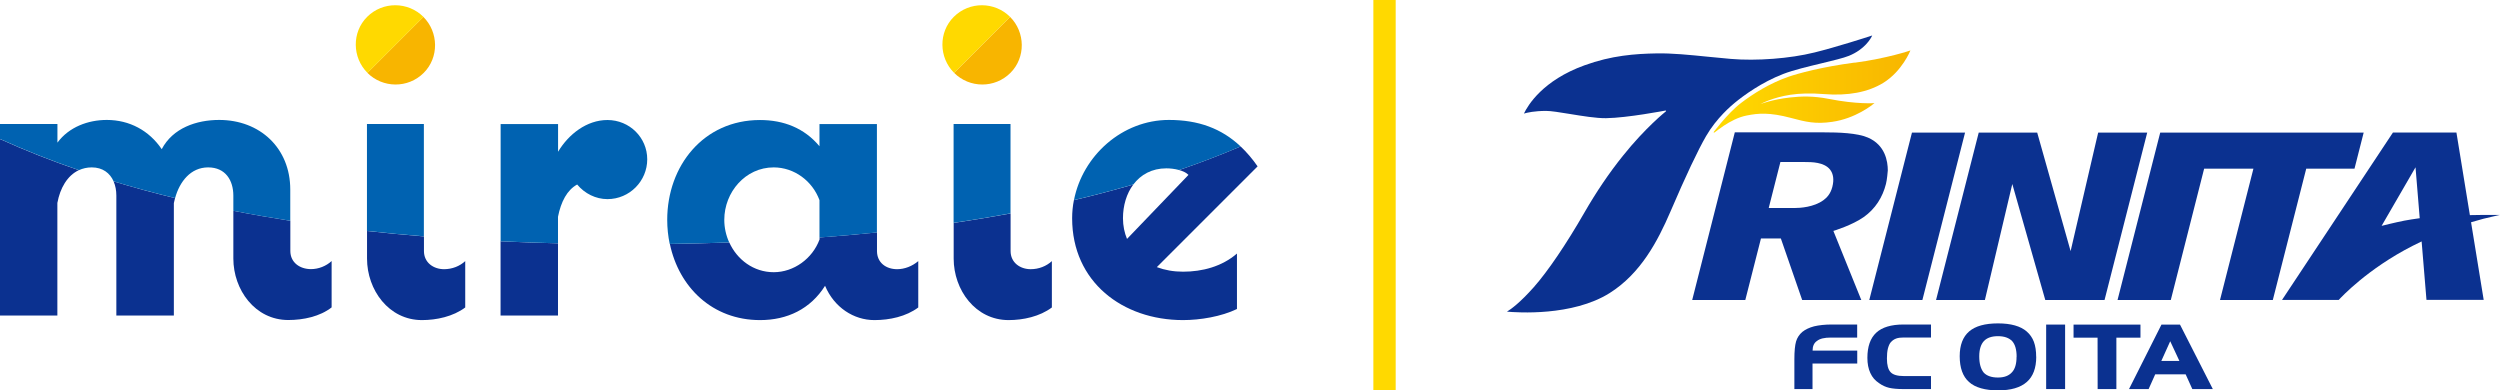
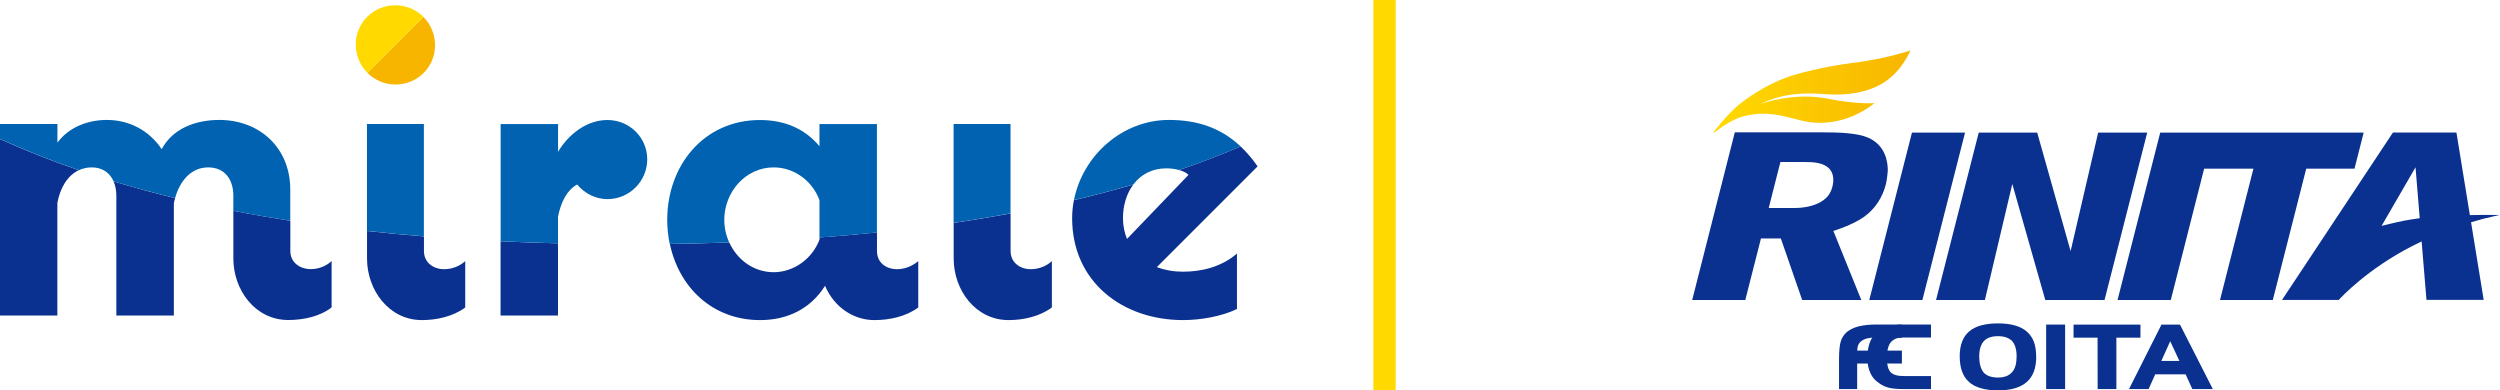
<svg xmlns="http://www.w3.org/2000/svg" id="uuid-da0574e6-6cce-4666-9b6c-9507aad0509b" width="340.37" height="53.15" viewBox="0 0 340.37 53.15">
  <defs>
    <style>.uuid-09d3ac8f-0eba-4657-9d86-6768e7d137d4{fill:#0b3190;}.uuid-ddb6b89c-b932-4b76-aadf-ac860f338f91{fill:#ffd900;}.uuid-787b5272-07c7-413c-ba8b-d21ec538ac9d{fill:#f8b500;}.uuid-b4297741-321a-452e-9b6d-1e64e2dcb769{fill:url(#uuid-138f277f-bbc7-4c01-8195-a18cad0358a5);}.uuid-cc63336d-7019-4b3a-818f-9250ef4cec0a{fill:#0062b1;}</style>
    <linearGradient id="uuid-138f277f-bbc7-4c01-8195-a18cad0358a5" x1="-162.42" y1="-4724.21" x2="-119.21" y2="-4724.21" gradientTransform="translate(334.52 2941.47) scale(.62)" gradientUnits="userSpaceOnUse">
      <stop offset="0" stop-color="#ffd900" />
      <stop offset="1" stop-color="#f8b500" />
    </linearGradient>
  </defs>
  <g id="uuid-7dee2289-afc5-4b4e-b943-16660ae6f252">
    <g>
      <g>
        <path class="uuid-b4297741-321a-452e-9b6d-1e64e2dcb769" d="m252.51,8.52c-4.48.59-7.74,1.49-9.01,1.93-2.56.89-4.83,2.33-6.42,3.54-.99.75-2,1.84-2.77,2.75-.38.45-.91,1.12-.95,1.17-.03.04-.07.11-.03.14.02.02.07.01.15-.05.09-.07.71-.55,1.19-.87.88-.58,2-1.19,3.17-1.41,1.52-.3,3.04-.45,6.01.34,2.01.54,3.33.86,5.59.53,3.18-.45,5.48-2.31,5.74-2.53.02-.01.03-.02.03-.02,0,0-2.36.19-6.25-.58-2.09-.41-3.75-.36-5.23-.19-2.46.27-4.05.9-4.05.9,0,0,1.62-.9,4.09-1.27,1.22-.18,2.73-.24,4.57-.09,3.23.26,5.97-.24,8.07-1.53,2.57-1.59,3.69-4.41,3.69-4.41h0s-3.15,1.08-7.6,1.67Z" />
-         <path class="uuid-09d3ac8f-0eba-4657-9d86-6768e7d137d4" d="m252.85,49.49h-6.08v3.48h-2.47v-4.05c0-1.11.08-1.91.23-2.43.15-.5.43-.94.85-1.3.22-.18.46-.32.71-.44.25-.12.55-.23.89-.32.67-.16,1.49-.25,2.45-.25h3.42v1.78h-3.6c-.84,0-1.47.14-1.86.45-.42.28-.61.72-.61,1.32h6.08v1.76Z" />
+         <path class="uuid-09d3ac8f-0eba-4657-9d86-6768e7d137d4" d="m252.85,49.49v3.48h-2.47v-4.05c0-1.11.08-1.91.23-2.43.15-.5.43-.94.85-1.3.22-.18.46-.32.71-.44.25-.12.55-.23.89-.32.67-.16,1.49-.25,2.45-.25h3.42v1.78h-3.6c-.84,0-1.47.14-1.86.45-.42.28-.61.72-.61,1.32h6.08v1.76Z" />
        <path class="uuid-09d3ac8f-0eba-4657-9d86-6768e7d137d4" d="m262.9,52.97h-3.79c-.81,0-1.44-.06-1.91-.17-.46-.11-.92-.31-1.35-.62-.28-.18-.52-.4-.71-.61-.19-.22-.36-.48-.5-.79-.27-.58-.4-1.27-.4-2.06,0-1.53.4-2.68,1.2-3.42.79-.74,2.04-1.12,3.73-1.12h3.73v1.77h-3.7c-.42,0-.77.04-1.04.14-.28.1-.52.27-.72.49-.19.21-.31.51-.41.88-.09.37-.13.83-.13,1.35,0,.9.17,1.52.51,1.87.33.35.93.52,1.79.52h3.7v1.78Z" />
        <path class="uuid-09d3ac8f-0eba-4657-9d86-6768e7d137d4" d="m274.56,48.58c0-.97-.2-1.68-.61-2.14-.43-.44-1.07-.67-1.93-.67s-1.49.22-1.91.66c-.22.24-.37.52-.47.84-.11.34-.17.76-.17,1.24,0,1,.21,1.73.61,2.22.41.44,1.06.67,1.93.67s1.48-.24,1.9-.7c.43-.44.64-1.16.64-2.12Zm2.67-.01c0,1.54-.43,2.69-1.29,3.44-.86.76-2.18,1.14-3.91,1.14s-3.12-.38-3.95-1.14c-.85-.75-1.27-1.93-1.27-3.52,0-1.5.43-2.63,1.29-3.37.86-.73,2.16-1.09,3.92-1.09s3.07.37,3.91,1.1c.44.38.77.85.98,1.41.21.57.31,1.25.31,2.03" />
        <rect class="uuid-09d3ac8f-0eba-4657-9d86-6768e7d137d4" x="278.58" y="44.19" width="2.58" height="8.78" />
        <polygon class="uuid-09d3ac8f-0eba-4657-9d86-6768e7d137d4" points="291.42 45.97 288.14 45.97 288.14 52.97 285.59 52.97 285.58 45.97 282.31 45.97 282.31 44.19 291.42 44.19 291.42 45.97" />
        <path class="uuid-09d3ac8f-0eba-4657-9d86-6768e7d137d4" d="m296.72,49.14l-1.25-2.68-1.21,2.68h2.46Zm4.55,3.83h-2.79l-.91-2.01h-4.14l-.9,2.01h-2.67l4.42-8.78h2.52l4.47,8.78" />
-         <path class="uuid-09d3ac8f-0eba-4657-9d86-6768e7d137d4" d="m247.01,7.15c-3.29.82-7.86,1.17-11.36.87l-3.16-.3c-2.49-.25-4.85-.49-6.94-.45-2.92.05-6.14.28-9.82,1.62-5.66,2.05-7.69,5.4-8.25,6.57.45-.13,1.43-.36,3.03-.36.66,0,1.83.19,3.18.41,1.71.28,3.66.6,4.97.58,2.9-.04,8.04-1.03,8.09-1.04.03,0,.06,0,.08.04,0,0,0,.02,0,.03,0,.02-.01.04-.03.05-.03.02-2.78,2.21-5.85,6.05-1.89,2.35-3.64,4.95-5.23,7.71-2.48,4.32-4.99,8.01-6.88,10.15-1.86,2.1-3.09,3-3.67,3.35,1.34.12,8.91.66,13.98-2.53,4.23-2.66,6.55-7.08,8.26-11.05,2.16-5.03,3.76-8.4,4.87-10.32,1.43-2.48,3.5-4.2,3.9-4.53,1.19-.98,3.64-2.79,6.63-3.94,1.36-.52,3.39-1.01,5.19-1.44,1.54-.37,2.99-.72,3.73-1.02,2.15-.88,2.97-2.33,3.17-2.77-.79.26-4.85,1.57-7.92,2.33Z" />
        <polygon class="uuid-09d3ac8f-0eba-4657-9d86-6768e7d137d4" points="260.31 18.05 254.5 40.84 261.73 40.84 267.54 18.05 260.31 18.05" />
        <polygon class="uuid-09d3ac8f-0eba-4657-9d86-6768e7d137d4" points="285.66 18.05 281.91 34.19 277.36 18.05 269.4 18.05 263.59 40.84 270.24 40.84 273.97 25.05 278.46 40.84 286.53 40.84 292.34 18.05 285.66 18.05" />
        <polygon class="uuid-09d3ac8f-0eba-4657-9d86-6768e7d137d4" points="294.11 18.05 288.3 40.84 295.55 40.84 300.09 22.96 306.8 22.96 302.25 40.84 309.44 40.84 313.99 22.96 320.56 22.96 321.81 18.05 294.11 18.05" />
        <path class="uuid-09d3ac8f-0eba-4657-9d86-6768e7d137d4" d="m242.38,22.12l.02-.06h3.33c.91,0,2.61,0,3.43,1.03.45.58.56,1.37.31,2.35-.26,1.01-.79,1.5-1.22,1.82-1.3.95-3.17,1.06-3.91,1.06h-3.53l.06-.25,1.51-5.94Zm-6.19-4.1l-5.8,22.82h7.23l2.13-8.37h2.71l2.9,8.37h8.05l-3.8-9.4s2.58-.78,4.15-1.9c1.57-1.12,2.55-2.68,3.01-4.5.14-.52.25-1.75.25-1.84,0-1.23-.35-3.46-2.71-4.47-1.47-.63-3.98-.71-6-.71h-12.11" />
        <path class="uuid-09d3ac8f-0eba-4657-9d86-6768e7d137d4" d="m328.87,22.79l.57,6.93h-.08c-.74.1-1.42.21-2.01.32-1.19.23-3.1.71-3.1.71l4.61-7.96Zm-3.08-4.74l-15.1,22.79h7.72c.31-.34,3.92-4.24,10.09-7.38l1.2-.59.66,7.96h7.79l-1.72-10.57s1.16-.34,1.66-.47c.96-.24,2.28-.53,2.28-.53,0,0-1.26,0-2.15,0-.59,0-1.95.03-1.95.03l-1.83-11.24h-8.66" />
      </g>
      <g>
        <g>
          <path class="uuid-09d3ac8f-0eba-4657-9d86-6768e7d137d4" d="m103.48,43.58c3.71,0,6.86-1.51,8.85-4.67,1.24,2.95,3.91,4.67,6.72,4.67,2.06,0,4.32-.48,5.97-1.72v-6.31c-.82.69-1.85,1.1-2.88,1.1-1.51,0-2.74-.89-2.74-2.47v-2.54c-2.58.27-5.19.5-7.82.69v.27c-.96,2.61-3.5,4.46-6.24,4.46s-4.99-1.71-6.05-4.05c-2.67.1-5.37.16-8.09.2,1.23,5.88,5.77,10.37,12.29,10.37Z" />
          <path class="uuid-09d3ac8f-0eba-4657-9d86-6768e7d137d4" d="m137.31,43.58c1.99,0,4.25-.48,5.9-1.72v-6.31c-.75.69-1.78,1.1-2.88,1.1-1.44,0-2.74-.89-2.74-2.47v-5.12c-2.55.47-5.13.9-7.75,1.29v4.86c0,4.25,2.95,8.37,7.48,8.37Z" />
          <path class="uuid-09d3ac8f-0eba-4657-9d86-6768e7d137d4" d="m7.82,27.59c.36-1.96,1.34-3.69,2.91-4.42-3.72-1.27-7.3-2.68-10.74-4.24v24.03h7.82v-15.37Z" />
          <path class="uuid-09d3ac8f-0eba-4657-9d86-6768e7d137d4" d="m161.81,23.81l-8.37,8.72c-.34-.82-.55-1.78-.55-2.81,0-1.72.48-3.36,1.41-4.6-2.64.77-5.34,1.48-8.09,2.13-.16.81-.24,1.63-.24,2.47,0,8.65,6.86,13.86,15.1,13.86,2.33,0,5.22-.48,7.34-1.51v-7.55c-2.06,1.78-4.73,2.47-7.34,2.47-1.3,0-2.47-.21-3.57-.62l13.72-13.72c-.72-1.04-1.49-1.93-2.31-2.71-2.71,1.15-5.5,2.22-8.38,3.21.5.14.98.35,1.29.67Z" />
          <path class="uuid-09d3ac8f-0eba-4657-9d86-6768e7d137d4" d="m75.97,33.13c-2.63-.06-5.24-.16-7.82-.28v10.11h7.82v-9.83Z" />
          <path class="uuid-09d3ac8f-0eba-4657-9d86-6768e7d137d4" d="m23.67,42.96v-15.3c.04-.23.1-.46.16-.69-2.85-.69-5.64-1.45-8.37-2.28.26.58.38,1.24.38,1.94v16.33h7.82Z" />
          <path class="uuid-09d3ac8f-0eba-4657-9d86-6768e7d137d4" d="m31.77,28.7v6.5c0,4.25,2.95,8.37,7.48,8.37,2.06,0,4.32-.48,5.9-1.72v-6.31c-.75.69-1.78,1.1-2.81,1.1-1.51,0-2.81-.89-2.81-2.47v-4.11c-2.62-.41-5.21-.86-7.75-1.36Z" />
          <path class="uuid-09d3ac8f-0eba-4657-9d86-6768e7d137d4" d="m57.44,43.58c1.99,0,4.25-.48,5.9-1.72v-6.31c-.75.69-1.78,1.1-2.88,1.1-1.44,0-2.74-.89-2.74-2.47v-1.99c-2.61-.21-5.2-.46-7.75-.74v3.76c0,4.25,2.95,8.37,7.48,8.37Z" />
        </g>
        <g>
          <path class="uuid-787b5272-07c7-413c-ba8b-d21ec538ac9d" d="m57.69,9.92c2.09-2.09,2.04-5.53-.05-7.62l-7.62,7.62c2.09,2.09,5.53,2.14,7.67,0Z" />
          <path class="uuid-ddb6b89c-b932-4b76-aadf-ac860f338f91" d="m49.98,2.3c-2.09,2.09-2.04,5.53.05,7.62l7.62-7.62c-2.09-2.09-5.53-2.14-7.67,0Z" />
        </g>
        <g>
-           <path class="uuid-787b5272-07c7-413c-ba8b-d21ec538ac9d" d="m137.57,9.92c2.09-2.09,2.04-5.53-.05-7.62l-7.62,7.62c2.09,2.09,5.53,2.14,7.67,0Z" />
-           <path class="uuid-ddb6b89c-b932-4b76-aadf-ac860f338f91" d="m129.85,2.3c-2.09,2.09-2.04,5.53.05,7.62l7.62-7.62c-2.09-2.09-5.53-2.14-7.67,0Z" />
-         </g>
+           </g>
        <g>
          <path class="uuid-cc63336d-7019-4b3a-818f-9250ef4cec0a" d="m154.3,25.12c1-1.33,2.51-2.2,4.5-2.2.48,0,1.13.06,1.73.23,2.88-.99,5.67-2.05,8.38-3.21-2.6-2.45-5.75-3.61-9.76-3.61-6.36,0-11.75,4.86-12.93,10.91,2.75-.65,5.45-1.36,8.09-2.13Z" />
          <path class="uuid-cc63336d-7019-4b3a-818f-9250ef4cec0a" d="m49.96,31.44c2.55.28,5.14.53,7.75.74v-15.3h-7.75v14.56Z" />
          <path class="uuid-cc63336d-7019-4b3a-818f-9250ef4cec0a" d="m129.83,30.34c2.62-.39,5.21-.82,7.75-1.29v-12.17h-7.75v13.46Z" />
          <path class="uuid-cc63336d-7019-4b3a-818f-9250ef4cec0a" d="m75.97,33.13v-3.62c.41-2.06,1.24-3.64,2.61-4.39,1.03,1.24,2.54,1.99,4.12,1.99,3.02,0,5.42-2.47,5.42-5.42s-2.4-5.35-5.42-5.35c-2.81,0-5.28,1.92-6.72,4.32v-3.77h-7.82v15.96c2.59.12,5.19.21,7.82.28Z" />
          <path class="uuid-cc63336d-7019-4b3a-818f-9250ef4cec0a" d="m10.74,23.17c.52-.24,1.1-.38,1.75-.38,1.5,0,2.48.78,2.98,1.9,2.73.83,5.52,1.58,8.37,2.28.62-2.26,2.13-4.18,4.5-4.18s3.43,1.78,3.43,3.84v2.07c2.54.5,5.13.95,7.75,1.36v-4.26c0-5.63-4.12-9.47-9.68-9.47-3.09,0-6.31,1.1-7.82,3.98-1.72-2.54-4.39-3.98-7.48-3.98-2.54,0-5.15.96-6.72,3.09v-2.54H0v2.04c3.44,1.56,7.02,2.97,10.74,4.24Z" />
          <path class="uuid-cc63336d-7019-4b3a-818f-9250ef4cec0a" d="m99.28,33.01c-.43-.95-.67-2-.67-3.08,0-3.77,2.88-7.14,6.72-7.14,2.81,0,5.28,1.85,6.24,4.46v5.09c2.64-.2,5.24-.43,7.82-.69v-14.76h-7.82v3.02c-2.06-2.47-4.87-3.57-8.1-3.57-7.69,0-12.63,6.24-12.63,13.59,0,1.13.12,2.23.34,3.28,2.72-.04,5.41-.1,8.09-.2Z" />
        </g>
      </g>
      <rect class="uuid-ddb6b89c-b932-4b76-aadf-ac860f338f91" x="186.98" y="0" width="3.04" height="53.15" />
    </g>
  </g>
</svg>